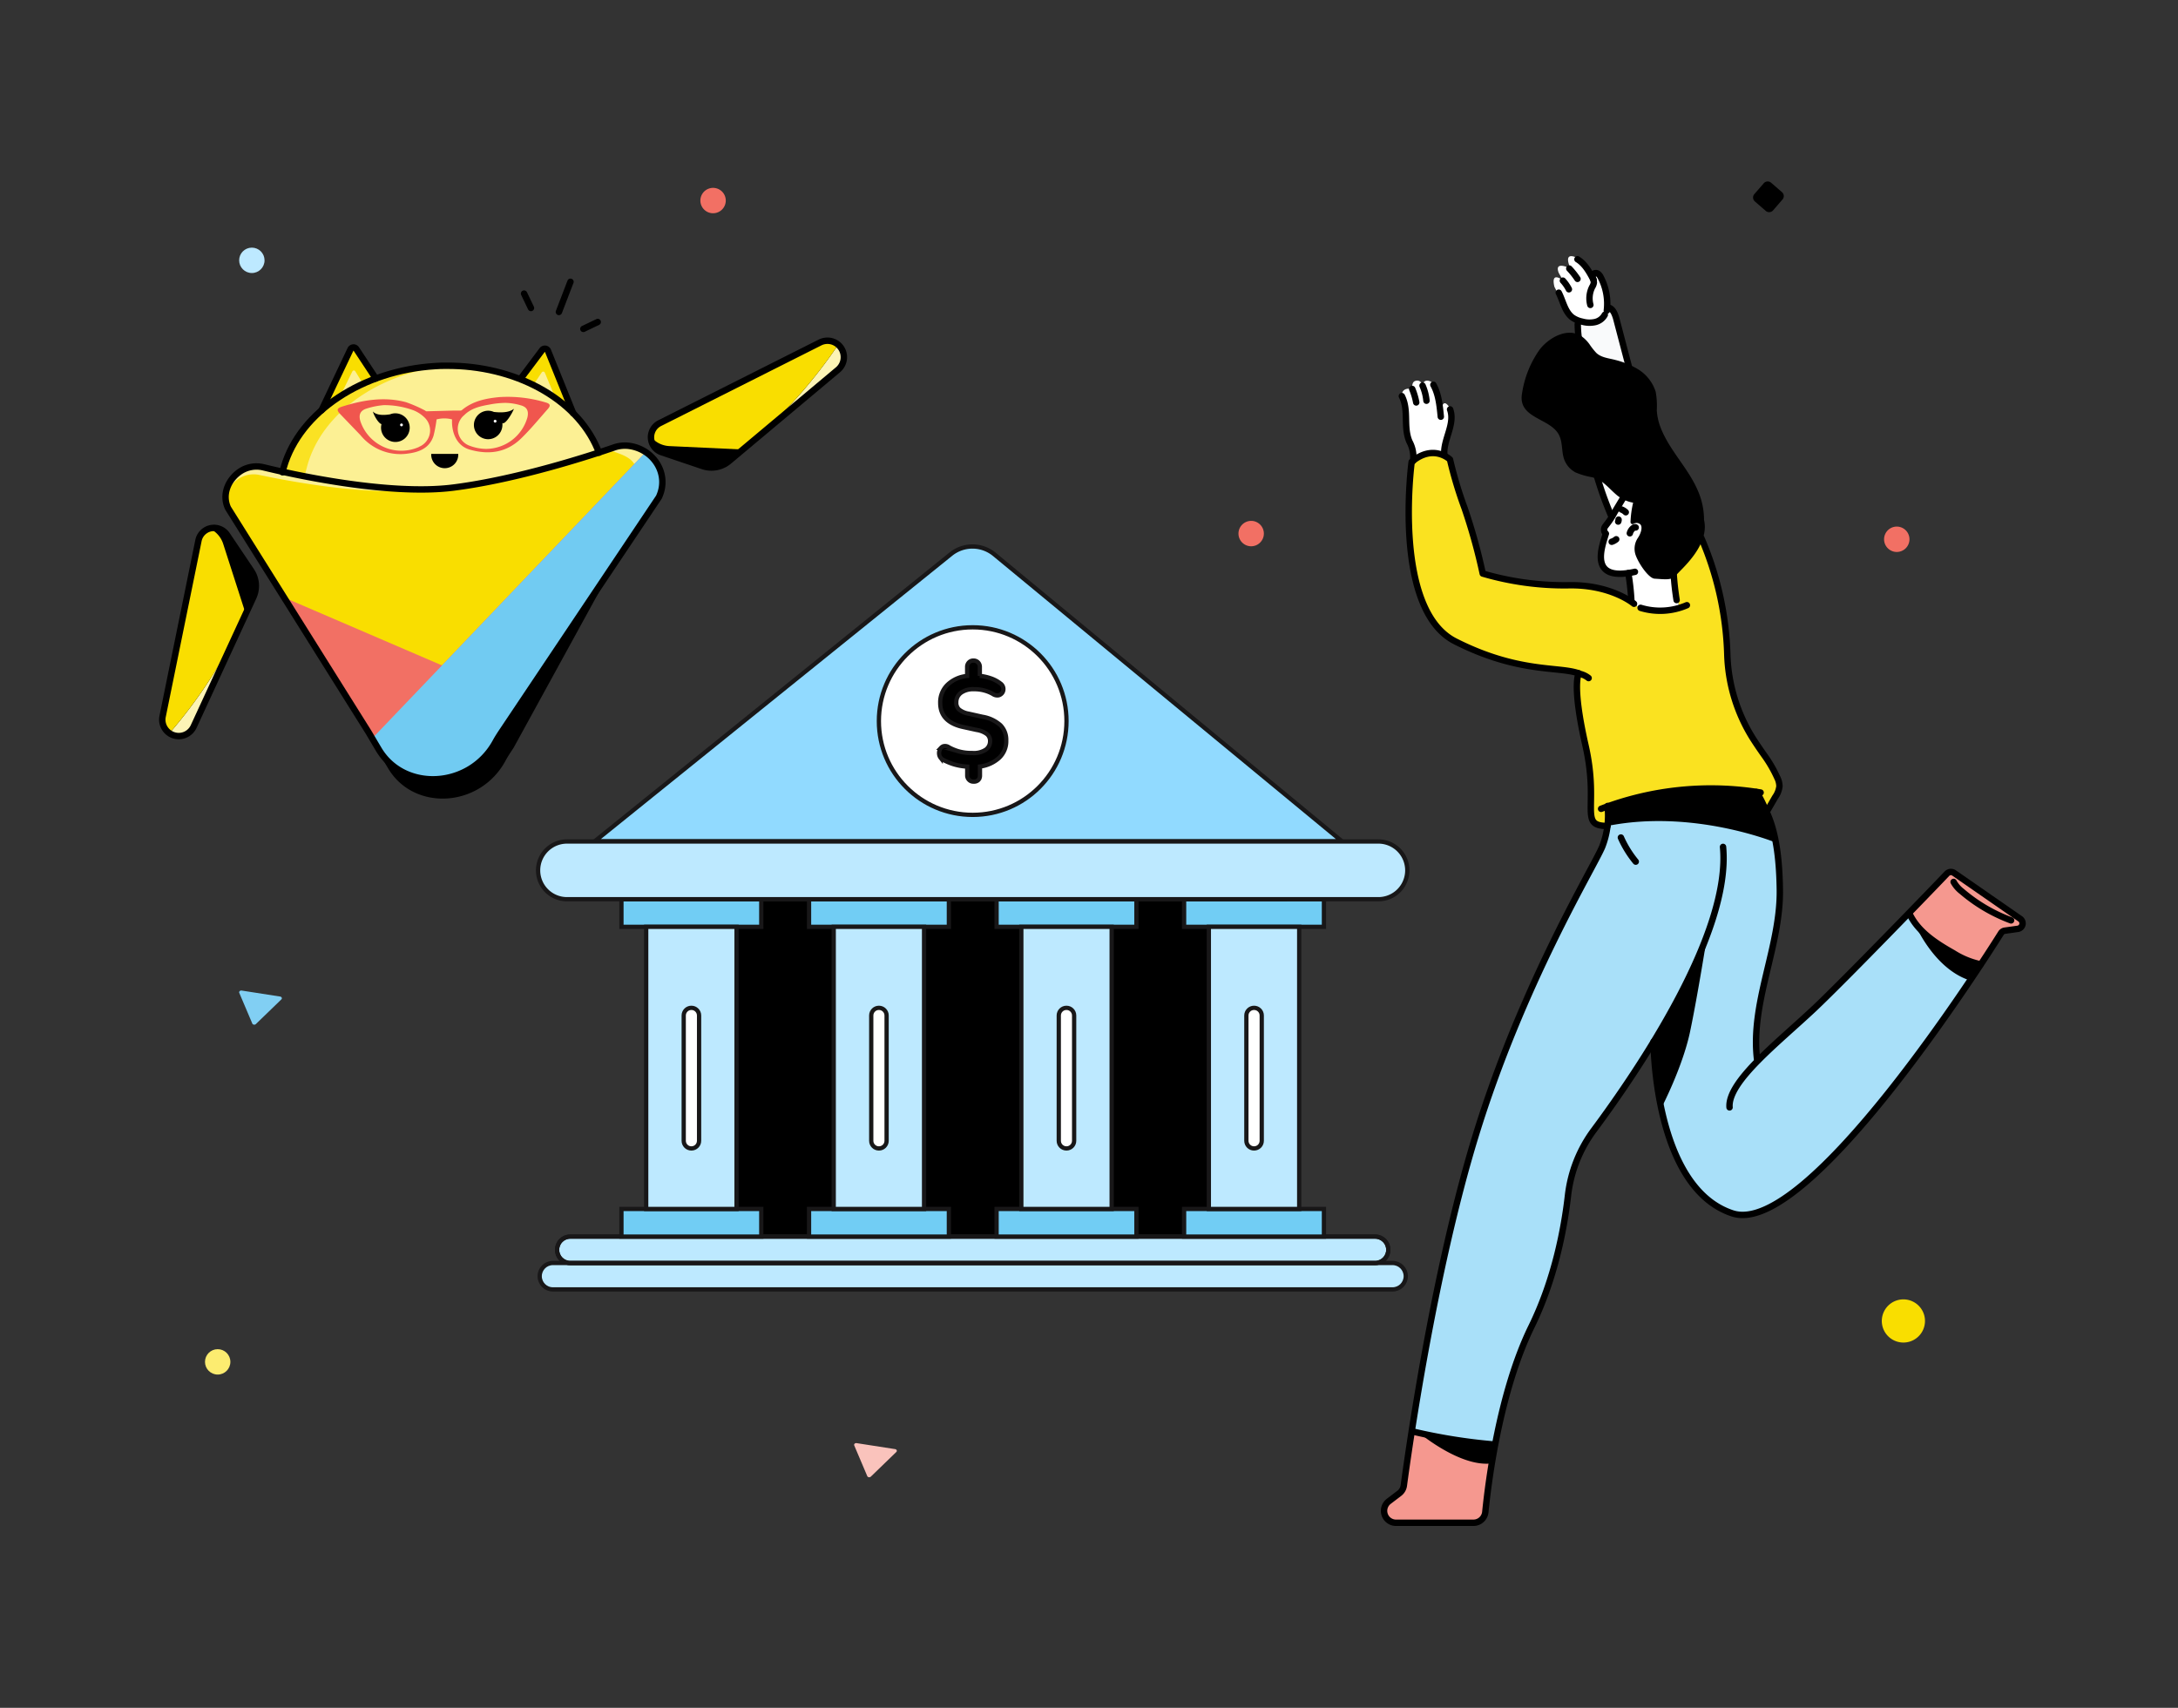
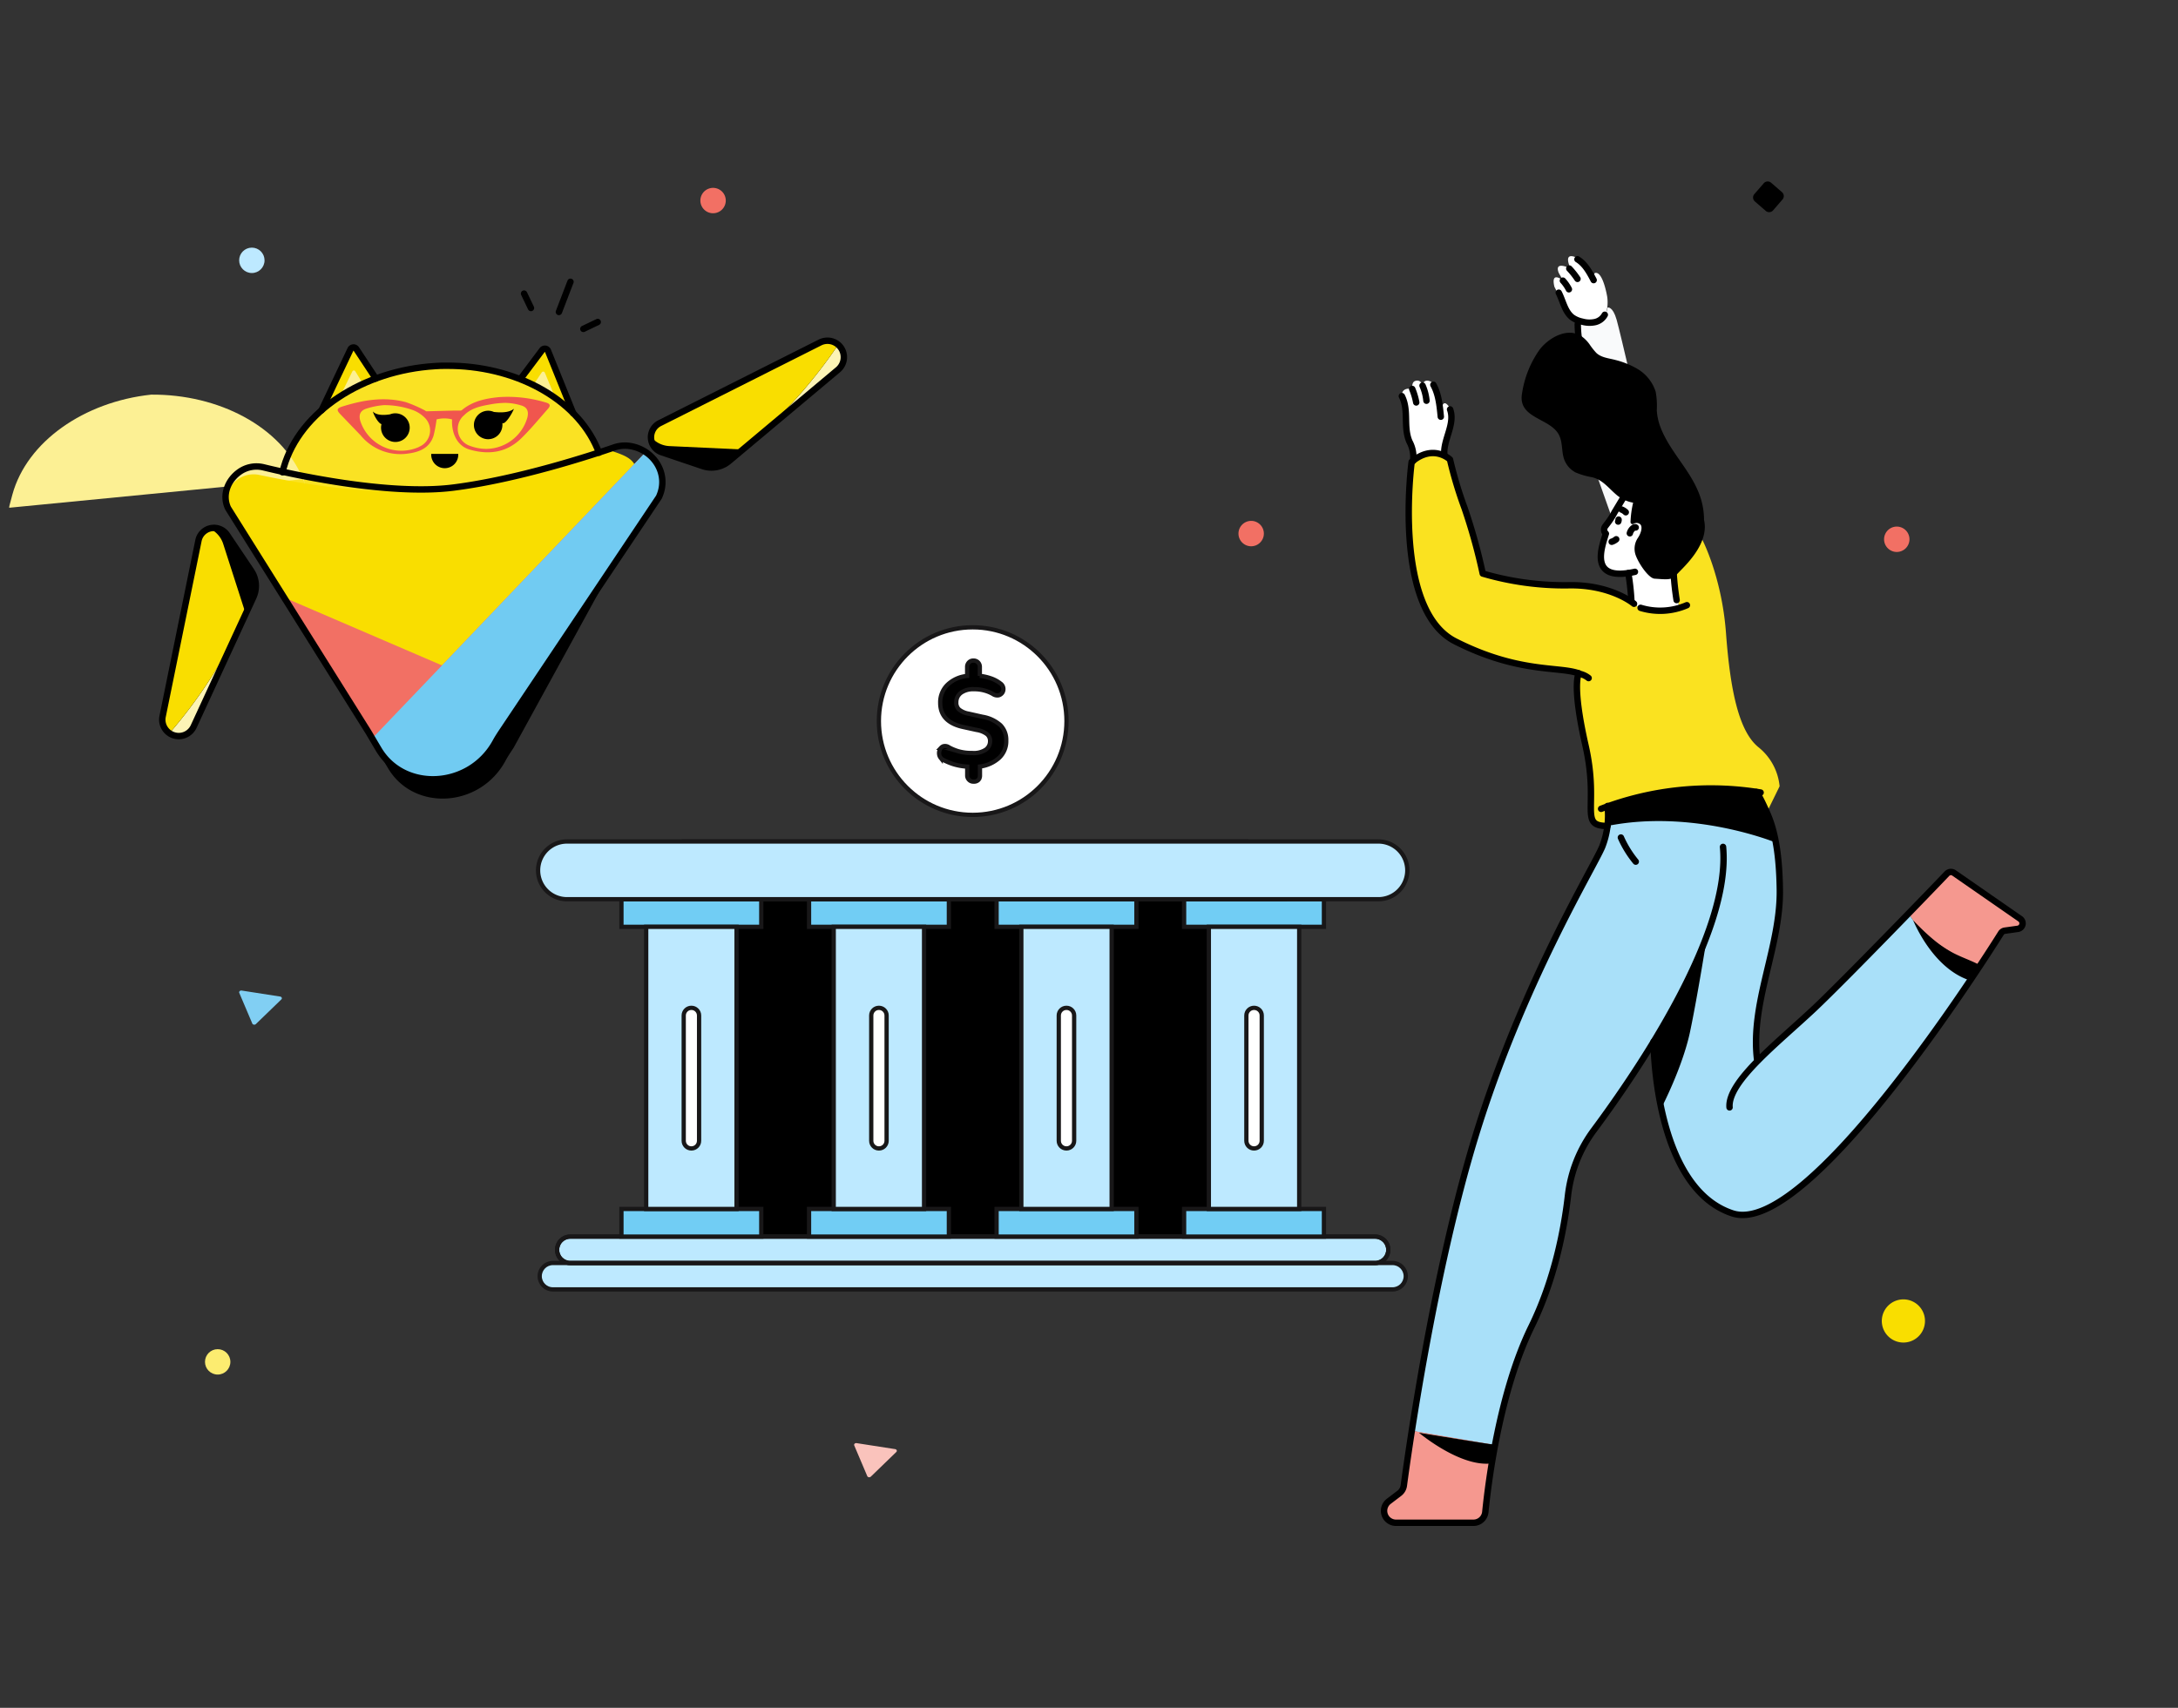
<svg xmlns="http://www.w3.org/2000/svg" xmlns:xlink="http://www.w3.org/1999/xlink" width="255" height="200" fill="none">
  <rect width="100%" height="100%" fill="#333333" stroke="none" />
  <style>.B{stroke:#181718}.C{stroke-width:.5}.D{stroke-miterlimit:10}.E{fill:#000}.F{fill:#bde9ff}.G{fill:#fff}.H{fill:#f9de00}.I{fill:#71cdf4}.J{stroke-width:.75}.K{stroke-linecap:round}.L{stroke-linejoin:round}.M{fill:#fcf094}</style>
  <path d="M29.951 119.932l2.977-2.88a.2.2 0 0 0 .066-.099c.01-.037.008-.076-.007-.113s-.042-.068-.077-.093-.079-.04-.125-.045l-4.492-.699c-.043-.006-.087-.003-.128.009s-.078.033-.106.061-.047.061-.055.097-.004.072.011.106l1.52 3.579c.012.035.036.066.068.091s.071.041.114.049.087.006.128-.005.078-.031.107-.058z" fill="#81cff3" />
  <path d="M101.951 172.932l2.977-2.88c.033-.027.055-.062.066-.099s.008-.076-.007-.113-.042-.068-.078-.093-.078-.04-.124-.045l-4.493-.699c-.042-.006-.087-.003-.128.009s-.077.033-.105.061-.047.061-.055.097a.17.17 0 0 0 .011.106l1.52 3.579c.012.035.035.066.067.091s.071.041.114.049.086.006.128-.005.078-.031.107-.058z" fill="#fac3bc" />
  <g class="E">
    <path d="M208.636 22.504l-1.276-1.107c-.253-.22-.636-.192-.856.061l-1.106 1.276c-.22.253-.193.636.06.856l1.276 1.107c.253.22.636.192.856-.061l1.107-1.276a.61.61 0 0 0-.061-.856z" />
    <path d="M145.926 98.547H80.048v46.261h65.878V98.547z" class="B C D" />
  </g>
-   <path d="M111.323 64.897L69.632 98.52h87.479l-40.694-33.598c-.716-.592-1.614-.918-2.543-.922a4.02 4.02 0 0 0-2.551.897z" fill="#91daff" class="B C D" />
  <g class="F B C D">
    <path d="M163.041 147.908H64.732c-.854 0-1.546.692-1.546 1.546S63.878 151 64.732 151h98.309c.854 0 1.546-.692 1.546-1.546s-.692-1.546-1.546-1.546z" />
    <use xlink:href="#B" />
  </g>
  <use xlink:href="#B" class="B C D" />
  <path d="M89.13 141.58H72.757v3.236H89.13v-3.236zm0-36.275H72.757v3.235H89.13v-3.235z" class="I B C D" />
  <path d="M86.233 108.54H75.656v33.04h10.577v-33.04z" class="B C D F" />
  <path d="M80.952 118.027h-.008c-.495 0-.895.401-.895.895v14.674c0 .495.401.896.895.896h.008c.495 0 .896-.401.896-.896v-14.674c0-.494-.401-.895-.896-.895z" class="B C D G" />
  <path d="M111.095 141.58H94.723v3.236h16.372v-3.236zm0-36.275H94.723v3.235h16.372v-3.235z" class="I B C D" />
  <path d="M108.189 108.54H97.612v33.04h10.577v-33.04z" class="B C D F" />
  <use xlink:href="#C" class="B C D G" />
  <path d="M133.051 141.58h-16.372v3.236h16.372v-3.236zm0-36.275h-16.372v3.235h16.372v-3.235z" class="I B C D" />
  <path d="M130.153 108.54h-10.577v33.04h10.577v-33.04z" class="B C D F" />
  <use xlink:href="#C" x="21.956" class="B C D G" />
  <path d="M155.007 141.58h-16.372v3.236h16.372v-3.236zm0-36.275h-16.372v3.235h16.372v-3.235z" class="I B C D" />
  <path d="M152.11 108.54h-10.577v33.04h10.577v-33.04z" class="B C D F" />
  <path d="M146.829 118.027h-.008c-.495 0-.896.401-.896.895v14.674c0 .495.401.896.896.896h.008c.495 0 .896-.401.896-.896v-14.674c0-.494-.401-.895-.896-.895z" class="B C D G" />
  <path d="M77.1 105.305h73.565" class="B C D" />
  <path d="M113.883 95.428c6.065 0 10.982-4.917 10.982-10.982s-4.917-10.982-10.982-10.982S102.9 78.38 102.9 84.446s4.917 10.982 10.983 10.982z" class="B C D G" />
  <path d="M113.984 91.534a.69.69 0 0 1-.289-.048c-.092-.036-.175-.092-.243-.163a.71.71 0 0 1-.211-.532v-1.014a6.87 6.87 0 0 1-1.622-.287c-.42-.136-.827-.309-1.217-.515-.102-.054-.193-.128-.266-.218a.84.84 0 0 1-.156-.306.98.98 0 0 1 .042-.625c.034-.094.086-.18.154-.252a.73.73 0 0 1 .243-.17.76.76 0 0 1 .676.11c.346.189.712.342 1.09.456a5.47 5.47 0 0 0 1.639.211c.564.051 1.129-.089 1.605-.397a1.21 1.21 0 0 0 .364-.435 1.22 1.22 0 0 0 .126-.553 1.02 1.02 0 0 0-.08-.439c-.058-.139-.146-.263-.258-.364-.359-.27-.781-.444-1.225-.507l-1.58-.346c-1.797-.389-2.695-1.332-2.695-2.83a2.85 2.85 0 0 1 .204-1.143c.145-.363.363-.693.641-.969a3.85 3.85 0 0 1 2.306-1.039v-1.056c-.002-.098.016-.196.052-.288a.73.73 0 0 1 .159-.245c.069-.071.152-.127.244-.163a.69.69 0 0 1 .289-.048.72.72 0 0 1 .288.05c.091.036.174.091.244.161a.73.73 0 0 1 .159.245c.037.091.054.189.052.288v1.047a5.67 5.67 0 0 1 1.259.279 3.78 3.78 0 0 1 1.157.617.79.79 0 0 1 .237 1.048.76.76 0 0 1-.44.329c-.116.022-.236.021-.352-.003a.88.88 0 0 1-.323-.14c-.305-.177-.632-.313-.972-.406-.415-.116-.845-.17-1.276-.16-.534-.03-1.063.118-1.503.422-.173.129-.312.298-.406.492s-.14.408-.135.623c-.012.156.012.314.069.46s.146.278.26.385a2.47 2.47 0 0 0 1.116.482l1.622.363a4.15 4.15 0 0 1 2.103.988 2.43 2.43 0 0 1 .52.822 2.44 2.44 0 0 1 .156.96 2.66 2.66 0 0 1-.199 1.118 2.67 2.67 0 0 1-.646.934 4.1 4.1 0 0 1-2.23 1.005v1.056c.003.098-.014.195-.048.286a.75.75 0 0 1-.155.246c-.074.066-.162.115-.256.145s-.194.041-.293.032z" class="B C D E" />
  <path d="M161.385 98.547H66.379A3.38 3.38 0 0 0 63 101.926a3.38 3.38 0 0 0 3.379 3.38h95.006a3.38 3.38 0 0 0 3.38-3.38 3.38 3.38 0 0 0-3.38-3.379z" class="B C D F" />
  <path d="M223.582 157.116a2.53 2.53 0 0 0 1.687-3.153 2.53 2.53 0 0 0-3.153-1.686 2.53 2.53 0 0 0-1.686 3.152 2.53 2.53 0 0 0 3.152 1.687z" class="H" />
  <path d="M222.074 64.641a1.49 1.49 0 0 0 1.487-1.487 1.49 1.49 0 0 0-1.487-1.487 1.49 1.49 0 0 0-1.487 1.487 1.49 1.49 0 0 0 1.487 1.487zm-75.587-.668c.821 0 1.486-.666 1.486-1.486S147.308 61 146.487 61A1.49 1.49 0 0 0 145 62.487c0 .821.666 1.486 1.487 1.486zm-63-39c.821 0 1.487-.665 1.487-1.486A1.49 1.49 0 0 0 83.487 22 1.49 1.49 0 0 0 82 23.487c0 .821.666 1.486 1.487 1.486z" fill="#f27064" />
  <path d="M25.487 160.973c.821 0 1.486-.665 1.486-1.486S26.308 158 25.487 158 24 158.666 24 159.487s.666 1.486 1.487 1.486z" fill="#fcec70" />
  <path d="M29.487 31.973c.821 0 1.486-.665 1.486-1.486S30.308 29 29.487 29 28 29.666 28 30.487s.666 1.486 1.487 1.486z" class="F" />
  <path d="M225.072 109.378l-1.638-2.406 4.485-4.748c.329-.349.622-.263 1.011.025l7.686 5.537a.58.58 0 0 1 .2.275c.038.109.042.227.012.339a.58.58 0 0 1-.18.289c-.087.076-.195.124-.31.138l-1.932.334-2.862 4.333-6.472-4.116z" fill="#f5988f" />
  <path d="M170.363 141.754c1.183-3.099 5.562-22.061 10.658-29.726l6.685-13.177s.88-2.786.505-4.465c0 0 12.368-3.615 17.642-1.299a25.55 25.55 0 0 1 1.633 17.288s-2.998 10.785-1.724 13.783l17.611-17.126.056-.06 1.638 2.407a6.84 6.84 0 0 0 2.751 2.351l3.716 1.764-.88 1.33s-20.923 32.866-29.326 26.607-7.716-19.437-7.716-19.437l-6.766 10.032s-3.297 3.883-3.62 10.618-5.314 15.983-5.314 15.983-2.528 6.922-2.887 10.618l-9.608-1.653c1.517-8.955 4.132-23.709 4.946-25.838z" fill="#a9e0f9" />
  <path d="M162.434 176.016l1.79-1.618 1.168-6.836 9.607 1.653v.273l-1.228 7.868a1.14 1.14 0 0 1-.386.691 1.15 1.15 0 0 1-.742.275h-9.324a1.33 1.33 0 0 1-.747-.235c-.22-.152-.388-.366-.484-.616a1.32 1.32 0 0 1-.052-.781c.062-.26.201-.495.398-.674z" fill="#f5988f" />
  <path d="M188.191 96.828s-1.865.046-1.901-1.38-.045-6.573-.505-7.458-1.295-7.736-1.012-9c0 0 .061-.46-3.347-.672s-12.843-2.584-14.077-6.174-3.034-5.026-2.118-17.829c0 0 1.987-2.498 4.52-.506l1.097 3.919s2.402 6.811 2.741 9.349c0 0 5.526 1.684 8.09 1.446s7.64.313 9.607 2.179c0 0 1.046 1.305 5.294.369l-.561-3.489s3.367-3.752 3.2-4.551c0 0 2.362 4.379 2.862 11.124s1.517 11.539 3.828 13.374a6.69 6.69 0 0 1 1.681 2.029c.42.781.68 1.638.766 2.521l-1.487 3.034s-17.146-.142-17.808.566c-.352.331-.646.719-.87 1.148z" fill="#fae220" />
  <path d="M188.657 60.453l-1.8-5.087s-2.62-17.252-1.957-17.778c0 0 2.887.941 3.322-1.578 0 0 .596-.172 1.052 1.431s2.806 11.832 2.806 11.832l-1.735 8.651-1.688 2.528z" fill="#f9fafb" />
  <path d="M191.038 70.363l.855.834c1.486.369 3.296.587 4.712 0l-2.103-11.534-4.389-1.517-1.679 2.811-.445.47c-.064.069-.113.15-.145.239s-.047.182-.043.276a.73.73 0 0 0 .067.271.71.71 0 0 0 .167.225l-.597 2.301a1.84 1.84 0 0 0-.073.859 1.83 1.83 0 0 0 .326.798 1.84 1.84 0 0 0 .653.562c.26.133.547.202.838.203h1.517l.339 3.201zm-21.939-17.096c.081-.783.22-1.558.414-2.321.284-1.011.835-2.528 0-3.489s-.799 1.365-.799 1.365 0-2.528-.844-3.787a.98.98 0 0 0-.324-.322.96.96 0 0 0-.434-.138c-.248 0-.506.106-.536.607 0 0-.177-.784-.865-.576-.506.147-.344.971-.344.971s-.753-.233-1.102.233.197 1.456.197 1.456l.223 2.948.439 1.724s.779 1.274.349 2.073c-.025-.025 1.649-1.623 3.626-.743zm12.893-19.678l1.254 2.457s.253 1.573 2.852 1.77 2.078-3.034 2.078-3.034-.506-3.135-1.466-2.801l-.238.455s-1.077-2.103-2.26-2.402-.324 1.421-.324 1.421-1.982-1.011-1.39.506l.505.89s-1.486-1.219-1.011.738z" class="G" />
  <g stroke="#000" class="J K L">
    <path d="M190.644 67.118a28.74 28.74 0 0 1 .359 3.246m.505-8.595c-.075-.056-.187 0-.262.051a1.14 1.14 0 0 0-.425.632m5.076 3.375c.032 1.489.165 2.974.4 4.445m-32.169-23.881c.86 1.699.132 3.595.895 5.339.372.69.52 1.478.425 2.255m-.106-8.433a7.68 7.68 0 0 1 .47 1.578m.738-1.972c.247.562.402 1.159.46 1.77m.809-1.866c.612 1.102.744 2.432.87 3.737m1.087-.855c.627 1.729-.819 3.539-.677 5.324m20.402 7.584a.44.44 0 0 1-.045.228m.889-1.092a1.45 1.45 0 0 0-.505-.324m-.612 3.489a1.56 1.56 0 0 1-.531.293" />
    <path d="M191.311 70.707s-2.71-2.311-7.817-2.164a34.02 34.02 0 0 1-9.895-1.375 67.46 67.46 0 0 0-2.129-7.67 47.46 47.46 0 0 1-1.704-5.683s-1.931-1.886-4.49.278c0 0-2.316 17.247 5.102 21.014s12.176 2.902 14.466 3.752c0 0-.849 1.239.789 8.444s-.844 9.425 2.574 9.425m-.749-2.008a35.87 35.87 0 0 1 18.674-1.906M191.064 56.61l-2.023 3.367c-.208.398-.444.78-.708 1.143l-.384.506a.64.64 0 0 0-.138.448c.013.161.085.312.204.422l-.096.298c-.45 1.517-1.806 5.365 3.499 4.172" />
    <path d="M185.997 79.409c-.272-.217-.585-.375-.92-.465l-.288-.101m3.428 15.543c.179 1.622-.037 3.264-.632 4.783-.986 2.382-9.38 16.059-14.851 33.933-4.965 16.231-7.877 37.149-8.373 40.86a1.38 1.38 0 0 1-.177.518c-.093.158-.217.297-.364.408l-1.203.915a1.4 1.4 0 0 0 .844 2.528h9.046c.347.001.682-.128.94-.361a1.4 1.4 0 0 0 .455-.898c.359-3.59 1.674-14.107 5.401-21.712 2.75-5.612 3.842-11.538 4.277-15.356a15.84 15.84 0 0 1 3.034-7.665c5.254-7.079 16.089-23.047 15.118-33.16M197.5 70.874a7.85 7.85 0 0 1-5.42.308" />
    <path d="M193.602 121.993s0 17.065 9.237 20.104c8.788 2.892 29.428-29.615 31.436-32.815.049-.08.116-.147.195-.198a.65.65 0 0 1 .26-.096l1.517-.212c.129-.018.249-.075.345-.162s.164-.203.194-.33a.65.65 0 0 0-.261-.681l-7.742-5.37a.64.64 0 0 0-.432-.114c-.153.015-.295.084-.402.195-2.022 2.124-11.69 12.135-15.482 15.74-4.258 4.015-10.214 8.596-9.971 11.63m3.13-36.936s.328.298 1.33 2.604c1.137 2.614 1.38 5.982 1.425 8.793.112 6.765-3.539 13.364-2.639 20.124m-14.229-23.365c-.705-.857-1.29-1.806-1.739-2.821" />
-     <path d="M235.458 107.785a19.06 19.06 0 0 1-5.774-3.398c-.392-.299-.717-.676-.956-1.107m3.15 9.648a9.74 9.74 0 0 1-3.18-1.305c-2.023-1.142-4.121-2.487-5.122-4.591m-48.658 62.132a65.34 65.34 0 0 1-9.49-1.517m33.766-104.636c1.852 4.276 2.881 8.863 3.034 13.521a19.6 19.6 0 0 0 2.999 9.946c.404.627.849 1.289 1.339 1.977.593.82 1.101 1.697 1.517 2.619a2.28 2.28 0 0 1 .253 1.011 2.76 2.76 0 0 1-.505 1.279l-1.118 1.932m-18.057-34.843a42.37 42.37 0 0 1-1.8-5.087m3.954-12.034l-1.592-6.068c-.152-.506-.38-1.107-.895-1.249m-.197.355c.16-1.334-.085-2.685-.703-3.878a1.13 1.13 0 0 0-.344-.44.42.42 0 0 0-.505.031.53.53 0 0 0-.066.506 1.65 1.65 0 0 1 .101.506 1.25 1.25 0 0 1-.192.506 2.96 2.96 0 0 0-.218 2.108" />
    <path d="M186.584 32.801c-.481-.925-1.012-1.896-1.896-2.437m-.956 1.086a8.88 8.88 0 0 1 .961 1.208m-1.71.208a4.59 4.59 0 0 1 .703 1.011m-1.188.4c.506.981.698 2.194 1.562 2.882.352.248.752.421 1.174.506a3.14 3.14 0 0 0 1.486.061c.246-.05.478-.154.68-.303a1.72 1.72 0 0 0 .488-.561m-2.993.721a.68.68 0 0 0-.143.258.69.69 0 0 0-.024.293 11.13 11.13 0 0 0 .258 2.25" />
  </g>
  <path d="M207.921 98.679s-9.662-3.974-19.719-1.952a5.19 5.19 0 0 1 .07-1.34c.132-.212-.379-.885.612-1.198s9.941-2.72 14.158-1.739l2.093.227a1.48 1.48 0 0 1 1.011.855c.314.718 1.8 4.126 1.775 5.147zM178.2 46.078a11.87 11.87 0 0 1 2.068-5.147c1.047-1.36 3.282-2.68 4.945-1.517a4.01 4.01 0 0 1 .9.925 8.04 8.04 0 0 0 .774.981c.586.566 1.466.627 2.219.829a9.89 9.89 0 0 1 2.615 1.057 4.79 4.79 0 0 1 2.128 2.68c.128.715.171 1.444.127 2.169a6.68 6.68 0 0 0 .435 1.982c1.193 3.115 3.923 5.365 4.808 8.661.19.709.287 1.44.288 2.174.713 3.064-2.851 5.936-3.312 6.528s-1.294.435-2.467.369c-.667-.035-1.805-1.653-2.2-2.69a2.26 2.26 0 0 1-.139-1.07c.04-.363.168-.71.372-1.013.405-.597.617-1.426.197-1.653a.63.63 0 0 0-.687 0 .24.24 0 0 1-.121.039c-.042.002-.085-.008-.123-.028a.23.23 0 0 1-.091-.087.25.25 0 0 1-.035-.122 11.87 11.87 0 0 1 .304-2.275 4.17 4.17 0 0 1-2.023-.986c-.9-.779-1.552-1.689-2.765-1.992a8.69 8.69 0 0 1-1.937-.561c-.631-.325-1.113-.878-1.35-1.547-.324-.92-.157-1.977-.602-2.842-1.006-2.007-4.854-1.911-4.328-4.864zm21.697 63.351s-1.138 7.19-2.023 11.387-3.372 8.96-3.372 8.96-.956-4.046-.759-5.214-.465-1.982.365-3.397 5.789-10.396 5.789-11.736zm-33.761 58.359s4.829 4.071 8.52 3.585l.288-1.643a.4.4 0 0 0 .051-.206c-.001-.072-.022-.142-.059-.203a.4.4 0 0 0-.361-.193c-.602-.06-8.439-1.34-8.439-1.34zM224 107.786s2.225 5.627 6.66 7.038l1.087-1.628s.253-.086-.364-.384c-2.235-1.072-3.656-1.118-7.383-5.026z" class="E" />
  <path d="M29.659 69.95l-.895 1.942-3.631 7.858-2.457 5.329c-.146.324-.379.601-.674.8s-.639.312-.994.327-.707-.07-1.017-.244-.565-.431-.738-.742a1.88 1.88 0 0 1-.212-1.33l4.197-20.594a1.85 1.85 0 0 1 1.454-1.443 1.85 1.85 0 0 1 1.894.781l2.832 4.217a3.17 3.17 0 0 1 .243 3.1z" fill="#fcf4b6" />
  <path d="M29.659 69.95l-.895 1.942-.238.506c-2.25 4.873-5.172 9.405-8.682 13.465-.244-.169-.447-.392-.592-.652a1.88 1.88 0 0 1-.212-1.33l4.197-20.594a1.85 1.85 0 0 1 1.454-1.443 1.85 1.85 0 0 1 1.894.781l2.832 4.217a3.17 3.17 0 0 1 .243 3.11z" class="E" />
  <path d="M28.764 71.891l-.238.506a57.35 57.35 0 0 1-8.682 13.465c-.244-.169-.447-.392-.592-.652a1.88 1.88 0 0 1-.212-1.33l4.197-20.594c.068-.329.226-.634.456-.879s.524-.422.848-.511c.381.176.721.431.997.747s.483.687.606 1.088l2.624 8.156-.005.005z" class="H" />
  <path d="M85.339 54.012l1.638-1.375 6.634-5.562 4.5-3.772a1.92 1.92 0 0 0 .68-1.466 1.92 1.92 0 0 0-.68-1.466 1.85 1.85 0 0 0-.779-.404 1.89 1.89 0 0 0-1.34.142l-18.754 9.45c-.304.147-.56.377-.738.663s-.273.617-.273.955c-.01.392.107.777.333 1.097s.549.56.921.682l4.809 1.628a3.17 3.17 0 0 0 3.049-.571z" fill="#fcf4b6" />
  <path d="M85.339 54.012l1.638-1.375.44-.364A57.41 57.41 0 0 0 98.132 40.37a1.85 1.85 0 0 0-.779-.404 1.89 1.89 0 0 0-1.34.142l-18.774 9.45c-.304.147-.56.377-.738.663s-.273.617-.273.955c-.01.392.107.777.333 1.097s.549.56.921.682l4.809 1.628a3.17 3.17 0 0 0 3.049-.571z" class="E" />
  <path d="M86.977 52.637l.44-.364A57.41 57.41 0 0 0 98.132 40.37a1.85 1.85 0 0 0-.779-.404 1.89 1.89 0 0 0-1.34.142l-18.774 9.45a1.79 1.79 0 0 0-.738.663 1.8 1.8 0 0 0-.273.955 2.99 2.99 0 0 0 .981.767 2.98 2.98 0 0 0 1.208.3l8.555.399.005-.005zm-49.329-4.591l3.388-6.947a.4.4 0 0 1 .683-.05l3.888 5.562" class="H" />
  <path d="M39.827 46.403l1.431-2.917c.016-.032.041-.059.071-.078s.065-.029.101-.029.071.01.101.029.055.046.071.078l.951 1.557" class="M" />
  <path d="M67.111 48.399l-2.968-7.134c-.026-.063-.068-.118-.121-.159s-.117-.069-.184-.079-.136-.003-.199.021-.12.064-.163.116l-4.212 5.334" class="H" />
  <path d="M65.033 46.63l-1.249-2.998c-.014-.032-.037-.06-.066-.081s-.063-.034-.098-.037-.071.002-.103.017-.06.038-.081.066l-1.011 1.517" class="M" />
  <path d="M32.824 56.267v.066l3.079.723a62.27 62.27 0 0 0 16.084 1.102 60.98 60.98 0 0 0 18.567-3.949c-.013-.175-.055-.346-.126-.506l-.506-1.138c-2.528-5.956-9.774-9.774-17.697-9.713-.43 0-.859 0-1.289.041-8.434.506-15.831 5.299-17.727 11.832l-.339 1.183a1.46 1.46 0 0 0-.046.359z" fill="#fae223" />
  <g class="M">
-     <path d="M35.6 56.1c-.012.347.095.688.303.966a62.27 62.27 0 0 0 16.084 1.102 60.98 60.98 0 0 0 18.567-3.959 1.52 1.52 0 0 0-.126-.506l-.506-1.138c-2.528-5.956-9.774-9.774-17.697-9.713-7.847.839-14.537 5.486-16.246 11.69l-.314 1.183c-.038.121-.061.247-.066.374z" />
-     <path d="M77.128 58.214l-18.926 28.28c-.779 1.631-2.066 2.965-3.668 3.801s-3.433 1.129-5.216.836c-1.158-.186-2.253-.656-3.186-1.367s-1.677-1.641-2.164-2.709L26.691 59.493c-.723-1.573.035-3.393 1.517-4.343.387-.241.819-.403 1.27-.475s.911-.053 1.355.055c2.66.647 11.271 2.604 18.516 2.589a30.54 30.54 0 0 0 3.691-.212c7.008-.89 15.012-3.418 18.087-4.449l.728-.248c.497-.18 1.025-.255 1.552-.223 3.003.243 5.036 3.246 3.721 6.027z" />
+     <path d="M35.6 56.1c-.012.347.095.688.303.966l-.506-1.138c-2.528-5.956-9.774-9.774-17.697-9.713-7.847.839-14.537 5.486-16.246 11.69l-.314 1.183c-.038.121-.061.247-.066.374z" />
  </g>
  <path d="M29.052 57.212c.401-.274.854-.46 1.332-.547s.968-.073 1.439.042c3.145.774 14.593 3.367 22.298 2.387s13.526-4.217 15.887-5.056a3.99 3.99 0 0 1 1.82-.202c2.877.394 4.763 3.332 3.469 6.068L60.128 87.581c-.339.506-.678 1.011-.971 1.562-2.998 5.466-10.699 5.891-13.708.85l-1.208-2.023-16.56-26.44c-.723-1.562-.03-3.337 1.37-4.318z" class="E" />
  <path d="M73.588 58.415L54.415 86.731a8.45 8.45 0 0 1-5.097 4.399c-1.158-.186-2.253-.656-3.186-1.367s-1.676-1.641-2.164-2.709L26.691 59.492v-.046c-.89-2.023 1.315-4.318 3.63-3.833 4.798 1.011 13.045 2.427 19.062 1.694a30.56 30.56 0 0 0 3.691-.212c7.008-.89 15.012-3.418 18.087-4.45 2.25.834 4.778 1.158 2.427 5.769z" class="H" />
  <path d="M77.127 58.214L61.23 81.979l-3.034 4.551c-2.943 6.068-11.518 6.427-14.244.561l-.384-.607-10.366-16.539 18.547 7.979L75.611 52.93l.192.136c.071.051.132.106.197.157a1.68 1.68 0 0 1 .172.152l.051.04a4.11 4.11 0 0 1 .288.303c.071.081.131.162.197.248s.081.111.116.162a7.49 7.49 0 0 1 .136.207c.046.071.081.142.116.212a3.94 3.94 0 0 1 .354.915c0 .061.025.116.035.172a1.01 1.01 0 0 1 .025.131l.03.207c.084.769-.053 1.546-.394 2.24z" fill="#f27064" />
  <path d="M77.128 58.214L61.231 81.979l-3.034 4.551c-2.943 6.068-11.518 6.427-14.244.561l-.384-.607 8.181-8.56L75.611 52.93l.192.136c.071.051.132.106.197.157a1.68 1.68 0 0 1 .172.152l.05.04c.096.096.197.202.288.303s.132.162.197.248.081.111.116.162a7.49 7.49 0 0 1 .137.207c.045.071.081.142.116.212a3.94 3.94 0 0 1 .354.915c0 .061.025.116.035.172a1.03 1.03 0 0 1 .025.131c0 .066 0 .142.03.207.084.769-.053 1.546-.394 2.24z" fill="#71cbf2" />
  <g stroke="#000" class="J L">
    <path d="M19.248 85.22a1.93 1.93 0 0 0 1.757.979 1.92 1.92 0 0 0 .993-.325c.295-.198.529-.473.678-.795l6.983-15.128a3.17 3.17 0 0 0-.243-3.1l-2.832-4.212a1.85 1.85 0 0 0-3.347.657L19.04 83.89a1.91 1.91 0 0 0 .207 1.33h0zm78.105-45.259c.343.088.655.269.902.523a1.92 1.92 0 0 1 .497.917 1.93 1.93 0 0 1-.641 1.902l-12.772 10.71a3.19 3.19 0 0 1-3.059.571l-4.804-1.623a1.85 1.85 0 0 1-.237-3.408l18.769-9.445a1.96 1.96 0 0 1 1.345-.147h0z" />
    <g class="K">
      <path d="M37.648 48.046l3.383-7.124c.03-.064.076-.119.133-.159a.39.39 0 0 1 .196-.069c.071-.005.14.008.203.04s.117.079.155.137l2.28 3.453M67.111 48.4l-2.953-7.312c-.026-.065-.069-.122-.124-.166s-.121-.071-.191-.08a.4.4 0 0 0-.205.027.39.39 0 0 0-.163.127l-2.483 3.307" />
      <path d="M70.13 53.016l-.187-.47c-2.528-5.956-9.774-9.774-17.697-9.713-.43 0-.859 0-1.289.04-8.434.506-15.831 5.299-17.727 11.832l-.162.602" />
    </g>
    <path d="M28.081 55.231a3.46 3.46 0 0 1 2.761-.506c3.135.769 14.532 3.347 22.217 2.377s16.448-3.878 18.794-4.687c.579-.209 1.2-.276 1.81-.197 2.867.384 4.758 3.307 3.479 6.007L58.965 85.377c-.339.506-.678 1.011-.971 1.552-2.998 5.415-10.669 5.83-13.652.834l-1.198-2.022-16.443-26.232c-.728-1.547-.03-3.307 1.38-4.278z" />
  </g>
  <path d="M57.823 48.243a1.64 1.64 0 0 0-.592-.142 1.67 1.67 0 0 0-1.314 2.788 1.67 1.67 0 0 0 2.902-1.038 1.7 1.7 0 0 0 0-.319c.303.248 1.117-1.047 1.355-1.664-.602.516-1.755.44-2.351.374zm-11.448.161c-.238-.014-.477.026-.698.116-.587.096-1.573.172-2.023-.334.136.506.672 1.406 1.011 1.482a1.77 1.77 0 0 0-.051.329 1.68 1.68 0 0 0 2.803 1.329 1.68 1.68 0 0 0-1.044-2.921zm7.276 4.754a1.58 1.58 0 0 1-.43 1.176 1.57 1.57 0 0 1-.524.366 1.58 1.58 0 0 1-1.253 0c-.198-.085-.376-.21-.524-.366a1.58 1.58 0 0 1-.43-1.176h3.16z" class="E" />
  <path d="M61.028 51.332c1.107-1.077 2.093-2.285 3.12-3.448.349-.394.268-.612-.273-.758-1.752-.527-3.584-.737-5.41-.622-1.552.147-3.069.45-4.333 1.476-.052.051-.117.088-.187.106h-.966l-3.059.081c-.061 0-.126-.081-.192-.111-.706-.373-1.44-.693-2.195-.956-2.528-.678-5.006-.258-7.448.506-.672.207-.708.425-.212.93l2.336 2.432c.661.81 1.522 1.434 2.497 1.81s2.031.493 3.065.338c1.345-.177 2.528-.647 2.988-2.088.156-.63.274-1.268.354-1.911a3.54 3.54 0 0 1 1.815 0c-.081 1.345.43 3.079 2.083 3.539 2.25.642 4.318.339 6.017-1.325zm-11.973 1.011c-.646.289-1.345.439-2.053.441a5.06 5.06 0 0 1-2.055-.431c-.647-.286-1.227-.705-1.702-1.229s-.835-1.142-1.057-1.814c-.217-.748 0-1.239.738-1.466.657-.209 1.335-.343 2.023-.399 1.167-.005 2.326.195 3.423.592a3.89 3.89 0 0 1 1.294.819 2.08 2.08 0 0 1 .658 1.907 2.08 2.08 0 0 1-1.27 1.567v.015zm5.233-3.661c.814-.86 1.901-1.107 2.998-1.3.621-.124 1.252-.192 1.886-.202a6.72 6.72 0 0 1 1.77.278c.758.197.981.657.809 1.421-.297 1.06-.932 1.993-1.808 2.66s-1.946 1.028-3.046 1.031a5.56 5.56 0 0 1-1.866-.354 2.1 2.1 0 0 1-1.392-1.561 2.1 2.1 0 0 1 .649-1.989v.015z" fill="#f0564e" />
-   <path d="M57.969 49.491c.092 0 .167-.075.167-.167s-.075-.167-.167-.167-.167.075-.167.167.075.167.167.167zm-10.962.436c.092 0 .167-.075.167-.167s-.075-.167-.167-.167-.167.075-.167.167.075.167.167.167z" class="G" />
  <path d="M65.436 36.534L66.792 33m1.506 5.517l1.684-.809m-7.817-1.639l-.809-1.689" stroke="#000" class="J K L" />
  <defs>
    <path id="B" d="M160.997 144.816H66.768c-.854 0-1.546.692-1.546 1.546s.692 1.546 1.546 1.546h94.229c.854 0 1.546-.693 1.546-1.546s-.692-1.546-1.546-1.546z" />
    <path id="C" d="M102.909 118.027h-.009c-.494 0-.895.401-.895.895v14.674c0 .495.401.896.895.896h.009c.494 0 .895-.401.895-.896v-14.674c0-.494-.401-.895-.895-.895z" />
  </defs>
</svg>